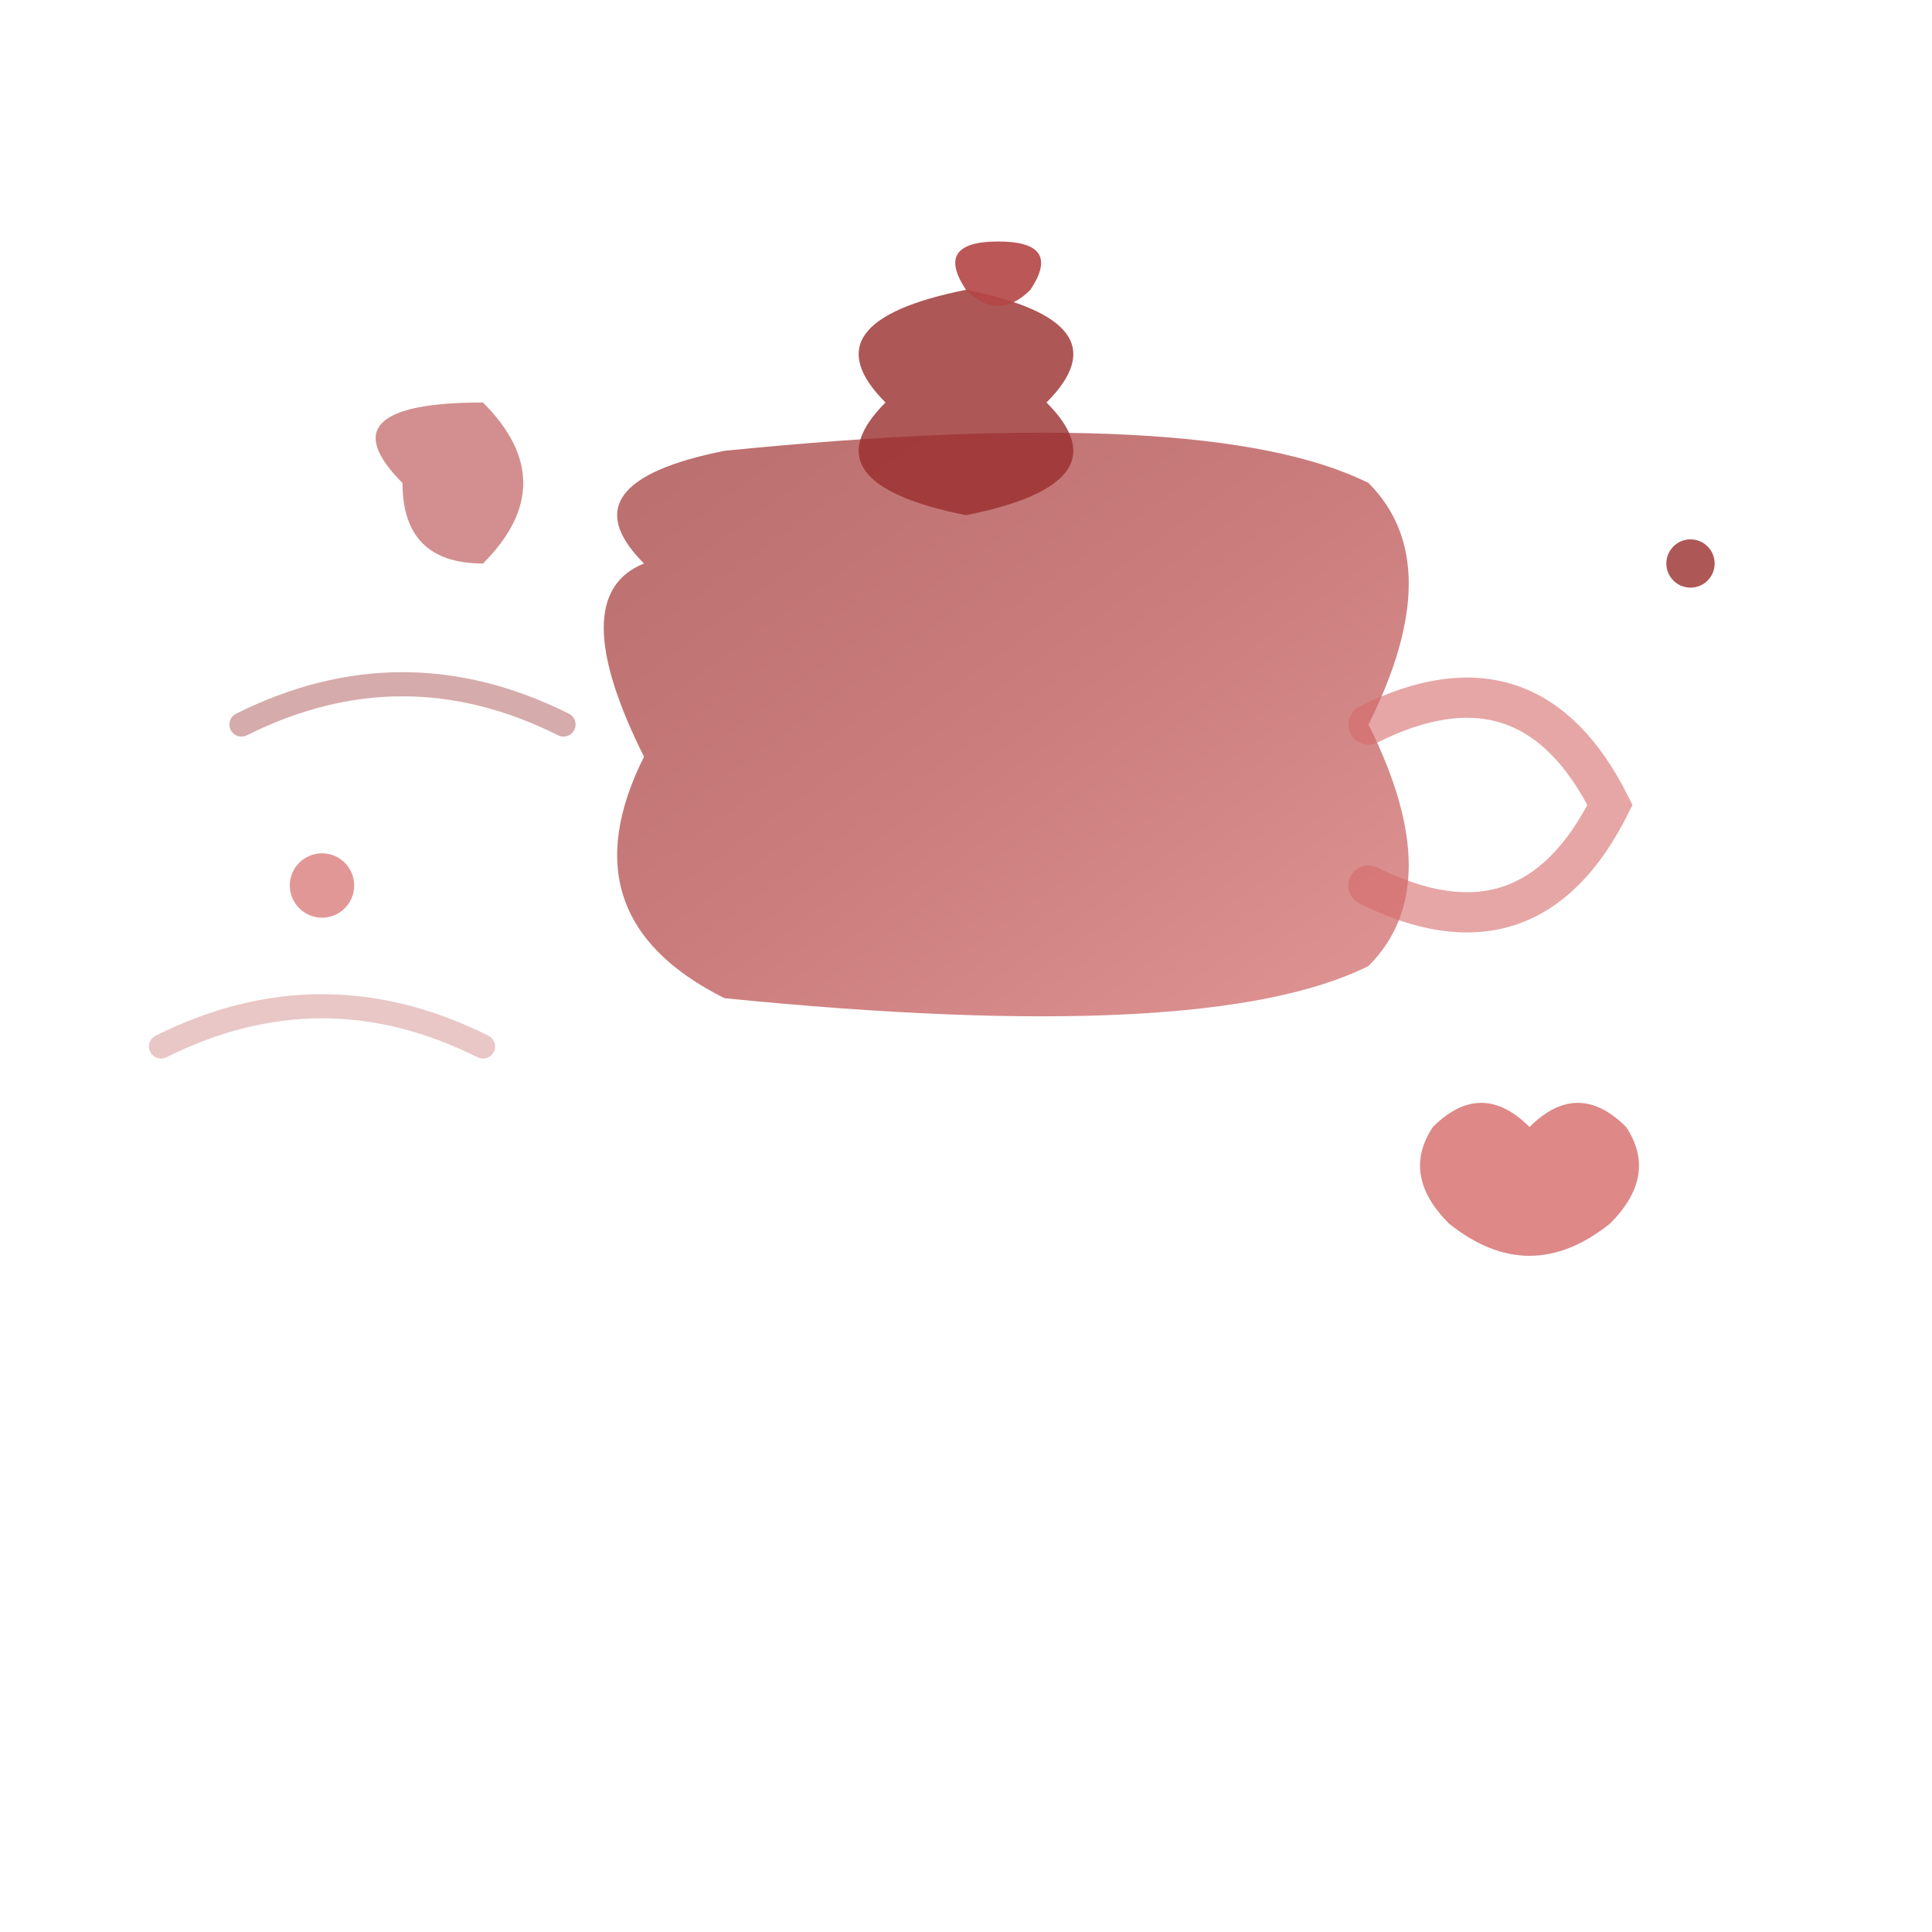
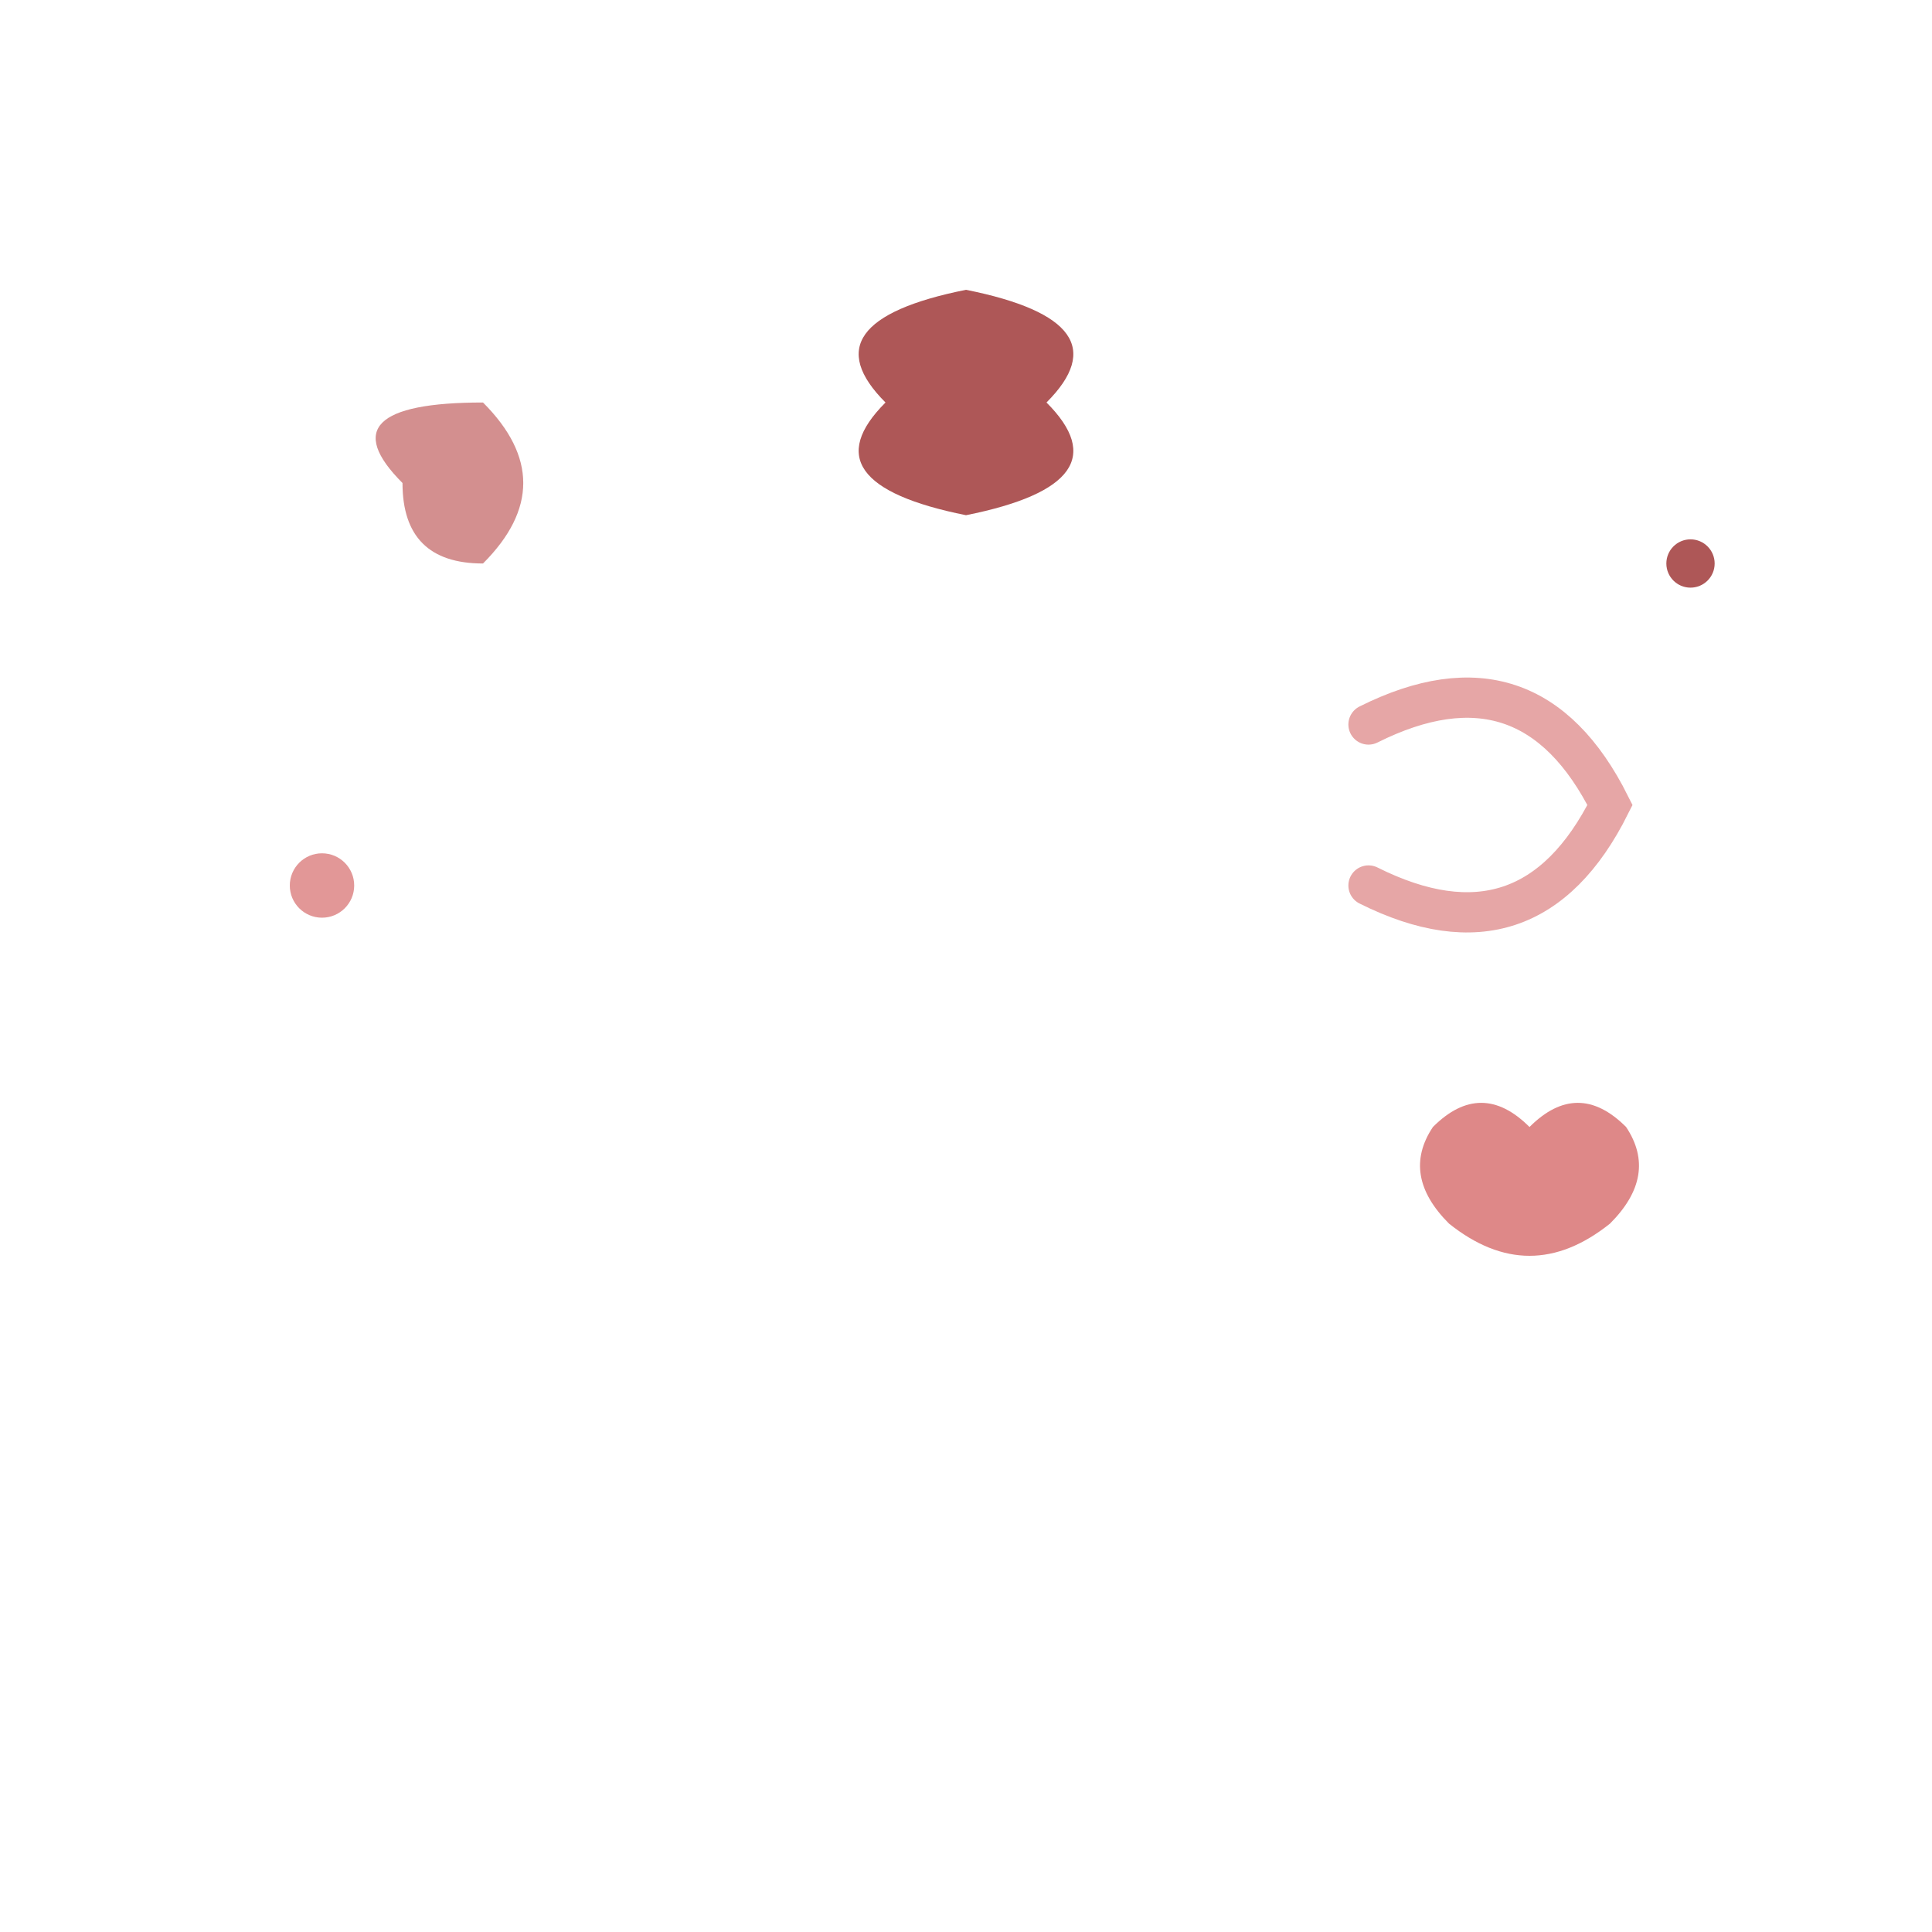
<svg xmlns="http://www.w3.org/2000/svg" viewBox="0 0 120 120" height="120" width="120">
  <defs>
    <linearGradient y2="100%" x2="100%" y1="0%" x1="0%" id="freeShippingGradient">
      <stop style="stop-color:#9A2E2E;stop-opacity:1" offset="0%" />
      <stop style="stop-color:#B54545;stop-opacity:1" offset="50%" />
      <stop style="stop-color:#D66B6B;stop-opacity:1" offset="100%" />
    </linearGradient>
  </defs>
-   <path opacity="0.7" fill="url(#freeShippingGradient)" d="M40 35 Q35 30, 45 28 Q75 25, 85 30 Q90 35, 85 45 Q90 55, 85 60 Q75 65, 45 62 Q35 57, 40 47 Q35 37, 40 35" />
  <path opacity="0.8" fill="#9A2E2E" d="M55 25 Q50 20, 60 18 Q70 20, 65 25 Q70 30, 60 32 Q50 30, 55 25" />
-   <path opacity="0.9" fill="#B54545" d="M60 18 Q58 15, 62 15 Q66 15, 64 18 Q62 20, 60 18" />
  <path stroke-linecap="round" opacity="0.6" fill="none" stroke-width="2.5" stroke="#D66B6B" d="M85 45 Q95 40, 100 50 Q95 60, 85 55" />
  <path opacity="0.6" fill="#B54545" d="M25 30 Q20 25, 30 25 Q35 30, 30 35 Q25 35, 25 30" />
  <circle opacity="0.7" fill="#D66B6B" r="2" cy="55" cx="20" />
  <circle opacity="0.8" fill="#9A2E2E" r="1.5" cy="35" cx="105" />
  <path opacity="0.8" fill="#D66B6B" d="M95 70 Q92 67, 89 70 Q87 73, 90 76 Q95 80, 100 76 Q103 73, 101 70 Q98 67, 95 70" />
-   <path stroke-linecap="round" opacity="0.4" fill="none" stroke-width="1.5" stroke="#9A2E2E" d="M15 45 Q25 40, 35 45" />
-   <path stroke-linecap="round" opacity="0.3" fill="none" stroke-width="1.5" stroke="#B54545" d="M10 65 Q20 60, 30 65" />
</svg>